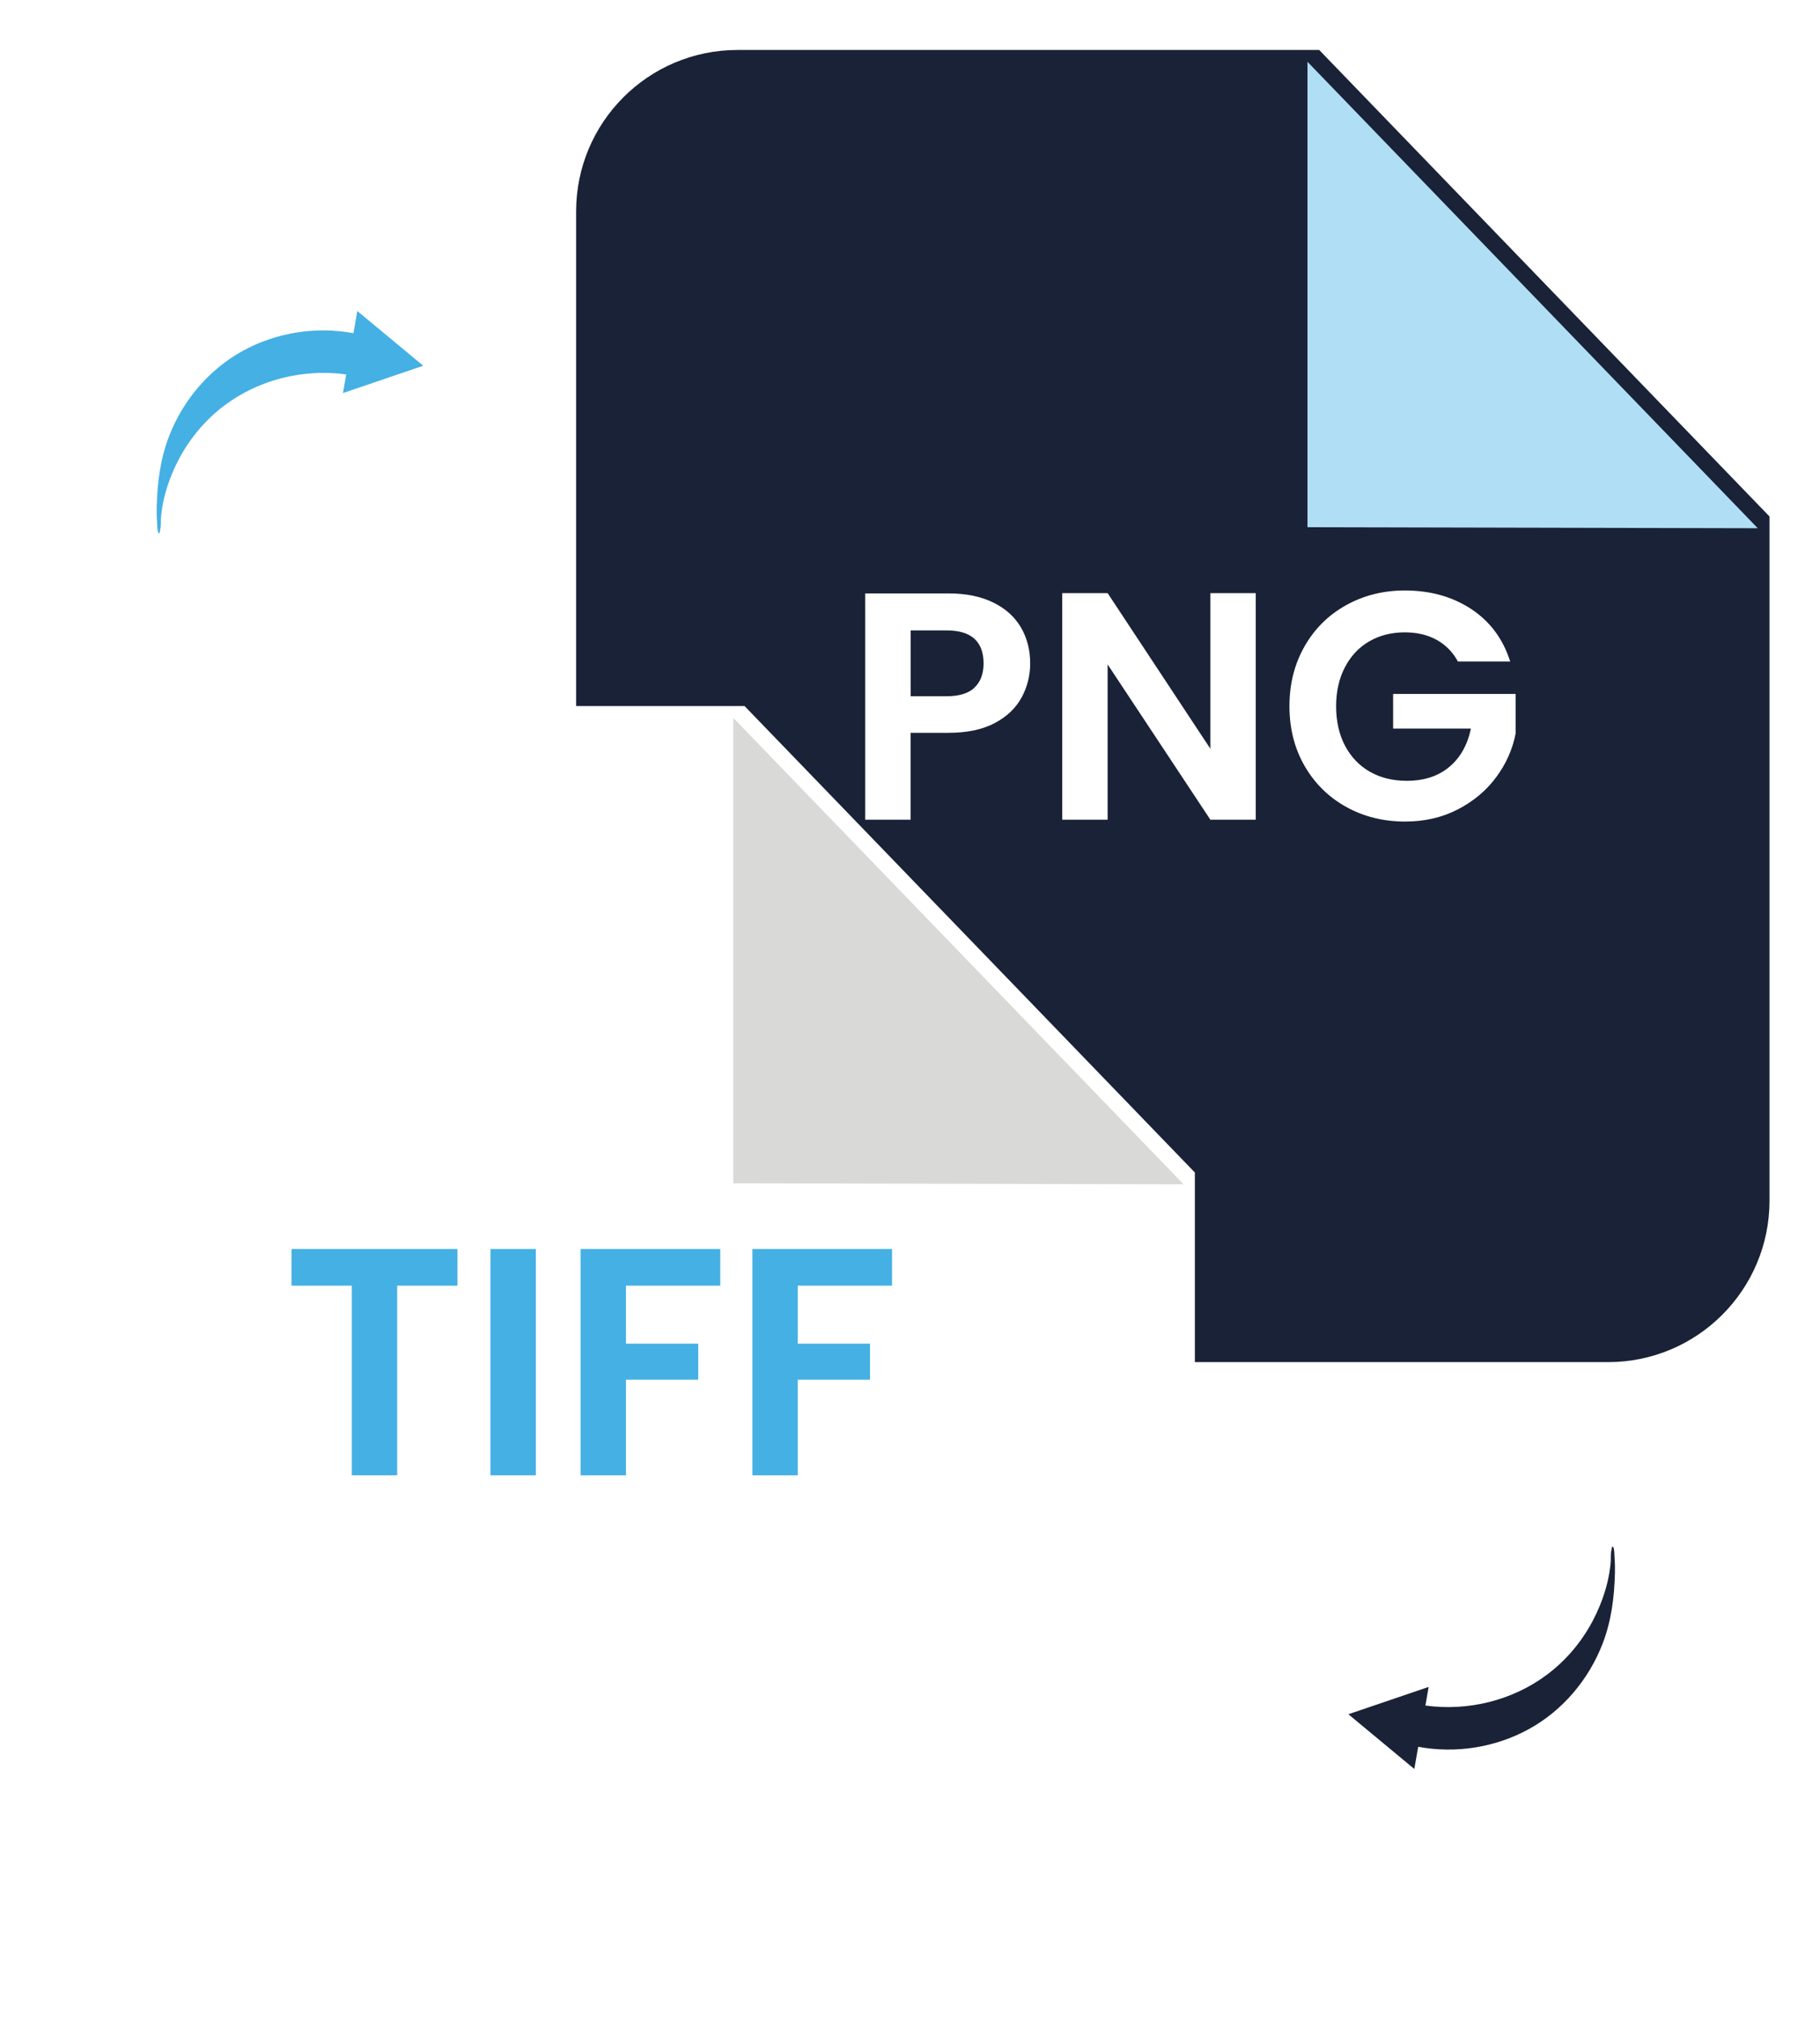
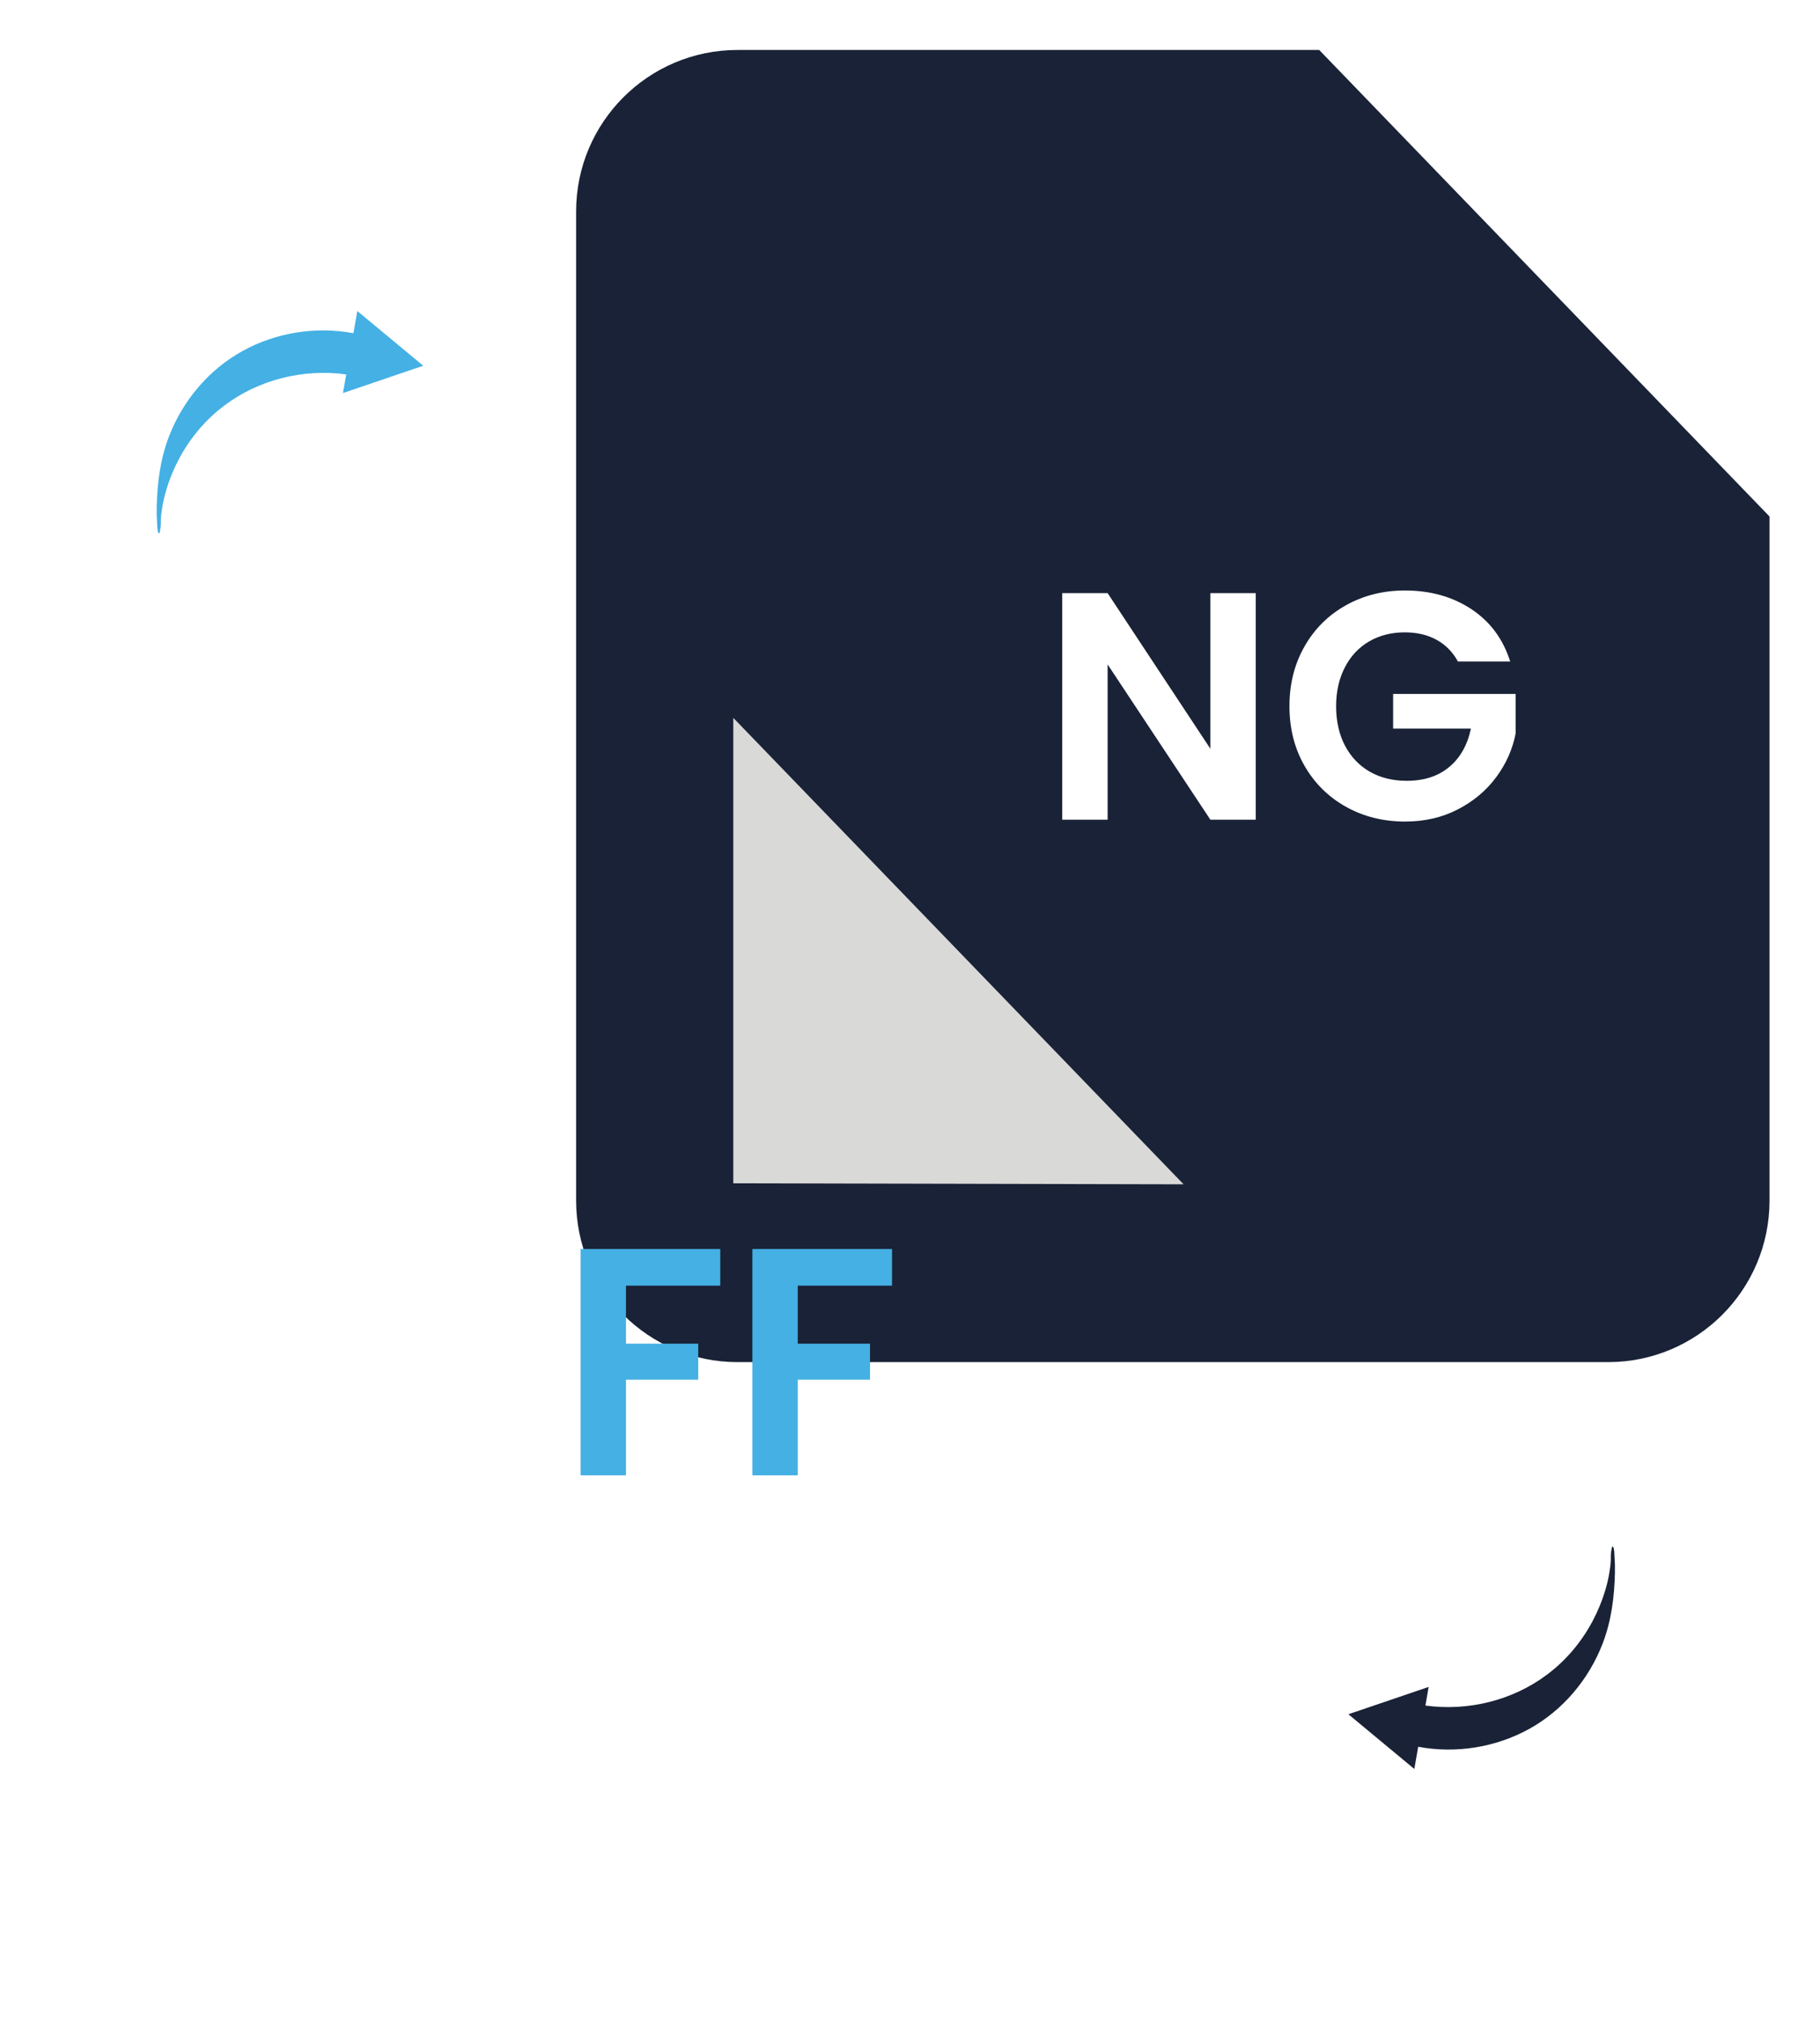
<svg xmlns="http://www.w3.org/2000/svg" width="310" height="344" viewBox="0 0 310 344" fill="none">
  <path d="M301.4 87.95V204.45C301.4 219.64 289.09 231.95 273.9 231.95H125.63C110.44 231.95 98.13 219.64 98.13 204.45V36.01C98.13 20.82 110.44 8.51 125.63 8.51H224.7" fill="#192236" />
  <g filter="url(#filter0_d_604_707)">
-     <path d="M224.7 8.52V87.779L301.4 87.95L224.7 8.52Z" fill="#B0DEF5" />
-   </g>
+     </g>
  <path d="M274.77 263.44C274.54 263.25 274.57 263.5 274.5 263.81C274.34 264.47 274.37 265.22 274.36 265.89C274.36 265.62 274.3 266.63 274.3 266.57C274.25 266.99 274.19 267.41 274.12 267.82C273.96 268.78 273.74 269.73 273.46 270.67C272.91 272.55 272.16 274.37 271.24 276.1C269.36 279.62 266.74 282.74 263.54 285.14C257.65 289.57 250.05 291.43 242.79 290.43L243.34 287.26L229.67 291.91L240.9 301.23L241.56 297.45C247.96 298.64 254.69 297.58 260.41 294.44C266.17 291.28 270.61 286 272.97 279.89C274.46 276.03 274.97 271.98 275.07 267.87C275.09 266.95 275.07 266 275 265.08C274.99 264.93 274.97 263.59 274.76 263.42L274.77 263.44Z" fill="#192236" />
  <path d="M26.99 90.75C27.22 90.94 27.19 90.69 27.26 90.38C27.42 89.72 27.39 88.97 27.4 88.3C27.4 88.57 27.46 87.56 27.46 87.62C27.51 87.2 27.57 86.78 27.64 86.37C27.8 85.41 28.02 84.46 28.3 83.52C28.85 81.64 29.6 79.82 30.52 78.09C32.4 74.57 35.02 71.45 38.22 69.05C44.11 64.62 51.71 62.76 58.97 63.76L58.42 66.93L72.09 62.28L60.86 52.96L60.2 56.74C53.8 55.55 47.07 56.61 41.35 59.75C35.59 62.91 31.15 68.19 28.79 74.3C27.3 78.16 26.79 82.21 26.69 86.32C26.67 87.24 26.69 88.19 26.76 89.11C26.77 89.26 26.79 90.6 27 90.77L26.99 90.75Z" fill="#44B0E4" />
-   <path d="M174.01 118.77C173.03 120.57 171.51 122.03 169.43 123.13C167.35 124.23 164.73 124.79 161.56 124.79H155.1V139.58H147.37V101.05H161.56C164.54 101.05 167.08 101.57 169.18 102.6C171.28 103.63 172.85 105.05 173.9 106.85C174.95 108.65 175.47 110.7 175.47 112.98C175.47 115.04 174.98 116.97 174.01 118.78V118.77ZM165.98 117.09C167.01 116.12 167.53 114.74 167.53 112.98C167.53 109.23 165.43 107.35 161.24 107.35H155.11V118.56H161.24C163.37 118.56 164.96 118.07 165.99 117.1L165.98 117.09Z" fill="white" />
  <path d="M213.89 139.58H206.16L188.66 113.14V139.58H180.93V101H188.66L206.16 127.5V101H213.89V139.58Z" fill="white" />
  <path d="M248.33 112.65C247.45 111.03 246.23 109.8 244.69 108.95C243.14 108.1 241.34 107.68 239.28 107.68C237 107.68 234.97 108.2 233.21 109.22C231.44 110.25 230.06 111.72 229.07 113.64C228.08 115.55 227.58 117.76 227.58 120.26C227.58 122.76 228.08 125.08 229.1 126.99C230.11 128.9 231.52 130.38 233.32 131.41C235.12 132.44 237.22 132.96 239.61 132.96C242.55 132.96 244.96 132.18 246.84 130.61C248.72 129.05 249.95 126.87 250.54 124.07H237.29V118.16H258.16V124.89C257.64 127.58 256.54 130.06 254.85 132.34C253.16 134.62 250.98 136.45 248.31 137.83C245.64 139.21 242.65 139.9 239.34 139.9C235.62 139.9 232.26 139.06 229.27 137.39C226.27 135.72 223.92 133.39 222.2 130.41C220.49 127.43 219.63 124.04 219.63 120.25C219.63 116.46 220.49 113.07 222.2 110.07C223.91 107.07 226.27 104.73 229.27 103.06C232.27 101.39 235.61 100.55 239.29 100.55C243.63 100.55 247.4 101.61 250.61 103.72C253.81 105.84 256.02 108.81 257.23 112.64H248.34L248.33 112.65Z" fill="white" />
-   <path d="M203.52 199.669V317.65C203.52 332.02 191.87 343.67 177.5 343.67H26.84C12.47 343.67 0.82 332.02 0.82 317.65V146.25C0.82 131.88 12.47 120.229 26.84 120.229H126.82L203.52 199.66V199.669Z" fill="white" />
  <g filter="url(#filter1_d_604_707)">
    <path d="M126.9 120.239V199.499L203.6 199.669L126.9 120.239Z" fill="#D9D9D8" />
  </g>
-   <path d="M77.92 212.689V218.929H67.65V251.219H59.92V218.929H49.65V212.689H77.91H77.92Z" fill="#44B0E4" />
-   <path d="M91.27 212.689V251.219H83.54V212.689H91.27Z" fill="#44B0E4" />
  <path d="M122.681 212.689V218.929H106.621V228.809H118.931V234.94H106.621V251.219H98.891V212.689H122.681Z" fill="#44B0E4" />
  <path d="M151.94 212.689V218.929H135.88V228.809H148.19V234.94H135.88V251.219H128.15V212.689H151.94Z" fill="#44B0E4" />
  <defs>
    <filter id="filter0_d_604_707" x="212.7" y="0.52" width="96.7" height="99.43" filterUnits="userSpaceOnUse" color-interpolation-filters="sRGB">
      <feFlood flood-opacity="0" result="BackgroundImageFix" />
      <feColorMatrix in="SourceAlpha" type="matrix" values="0 0 0 0 0 0 0 0 0 0 0 0 0 0 0 0 0 0 127 0" result="hardAlpha" />
      <feOffset dx="-2" dy="2" />
      <feGaussianBlur stdDeviation="5" />
      <feColorMatrix type="matrix" values="0 0 0 0 0 0 0 0 0 0 0 0 0 0 0 0 0 0 0.75 0" />
      <feBlend mode="normal" in2="BackgroundImageFix" result="effect1_dropShadow_604_707" />
      <feBlend mode="normal" in="SourceGraphic" in2="effect1_dropShadow_604_707" result="shape" />
    </filter>
    <filter id="filter1_d_604_707" x="114.9" y="112.239" width="96.7" height="99.43" filterUnits="userSpaceOnUse" color-interpolation-filters="sRGB">
      <feFlood flood-opacity="0" result="BackgroundImageFix" />
      <feColorMatrix in="SourceAlpha" type="matrix" values="0 0 0 0 0 0 0 0 0 0 0 0 0 0 0 0 0 0 127 0" result="hardAlpha" />
      <feOffset dx="-2" dy="2" />
      <feGaussianBlur stdDeviation="5" />
      <feColorMatrix type="matrix" values="0 0 0 0 0 0 0 0 0 0 0 0 0 0 0 0 0 0 0.75 0" />
      <feBlend mode="normal" in2="BackgroundImageFix" result="effect1_dropShadow_604_707" />
      <feBlend mode="normal" in="SourceGraphic" in2="effect1_dropShadow_604_707" result="shape" />
    </filter>
  </defs>
</svg>